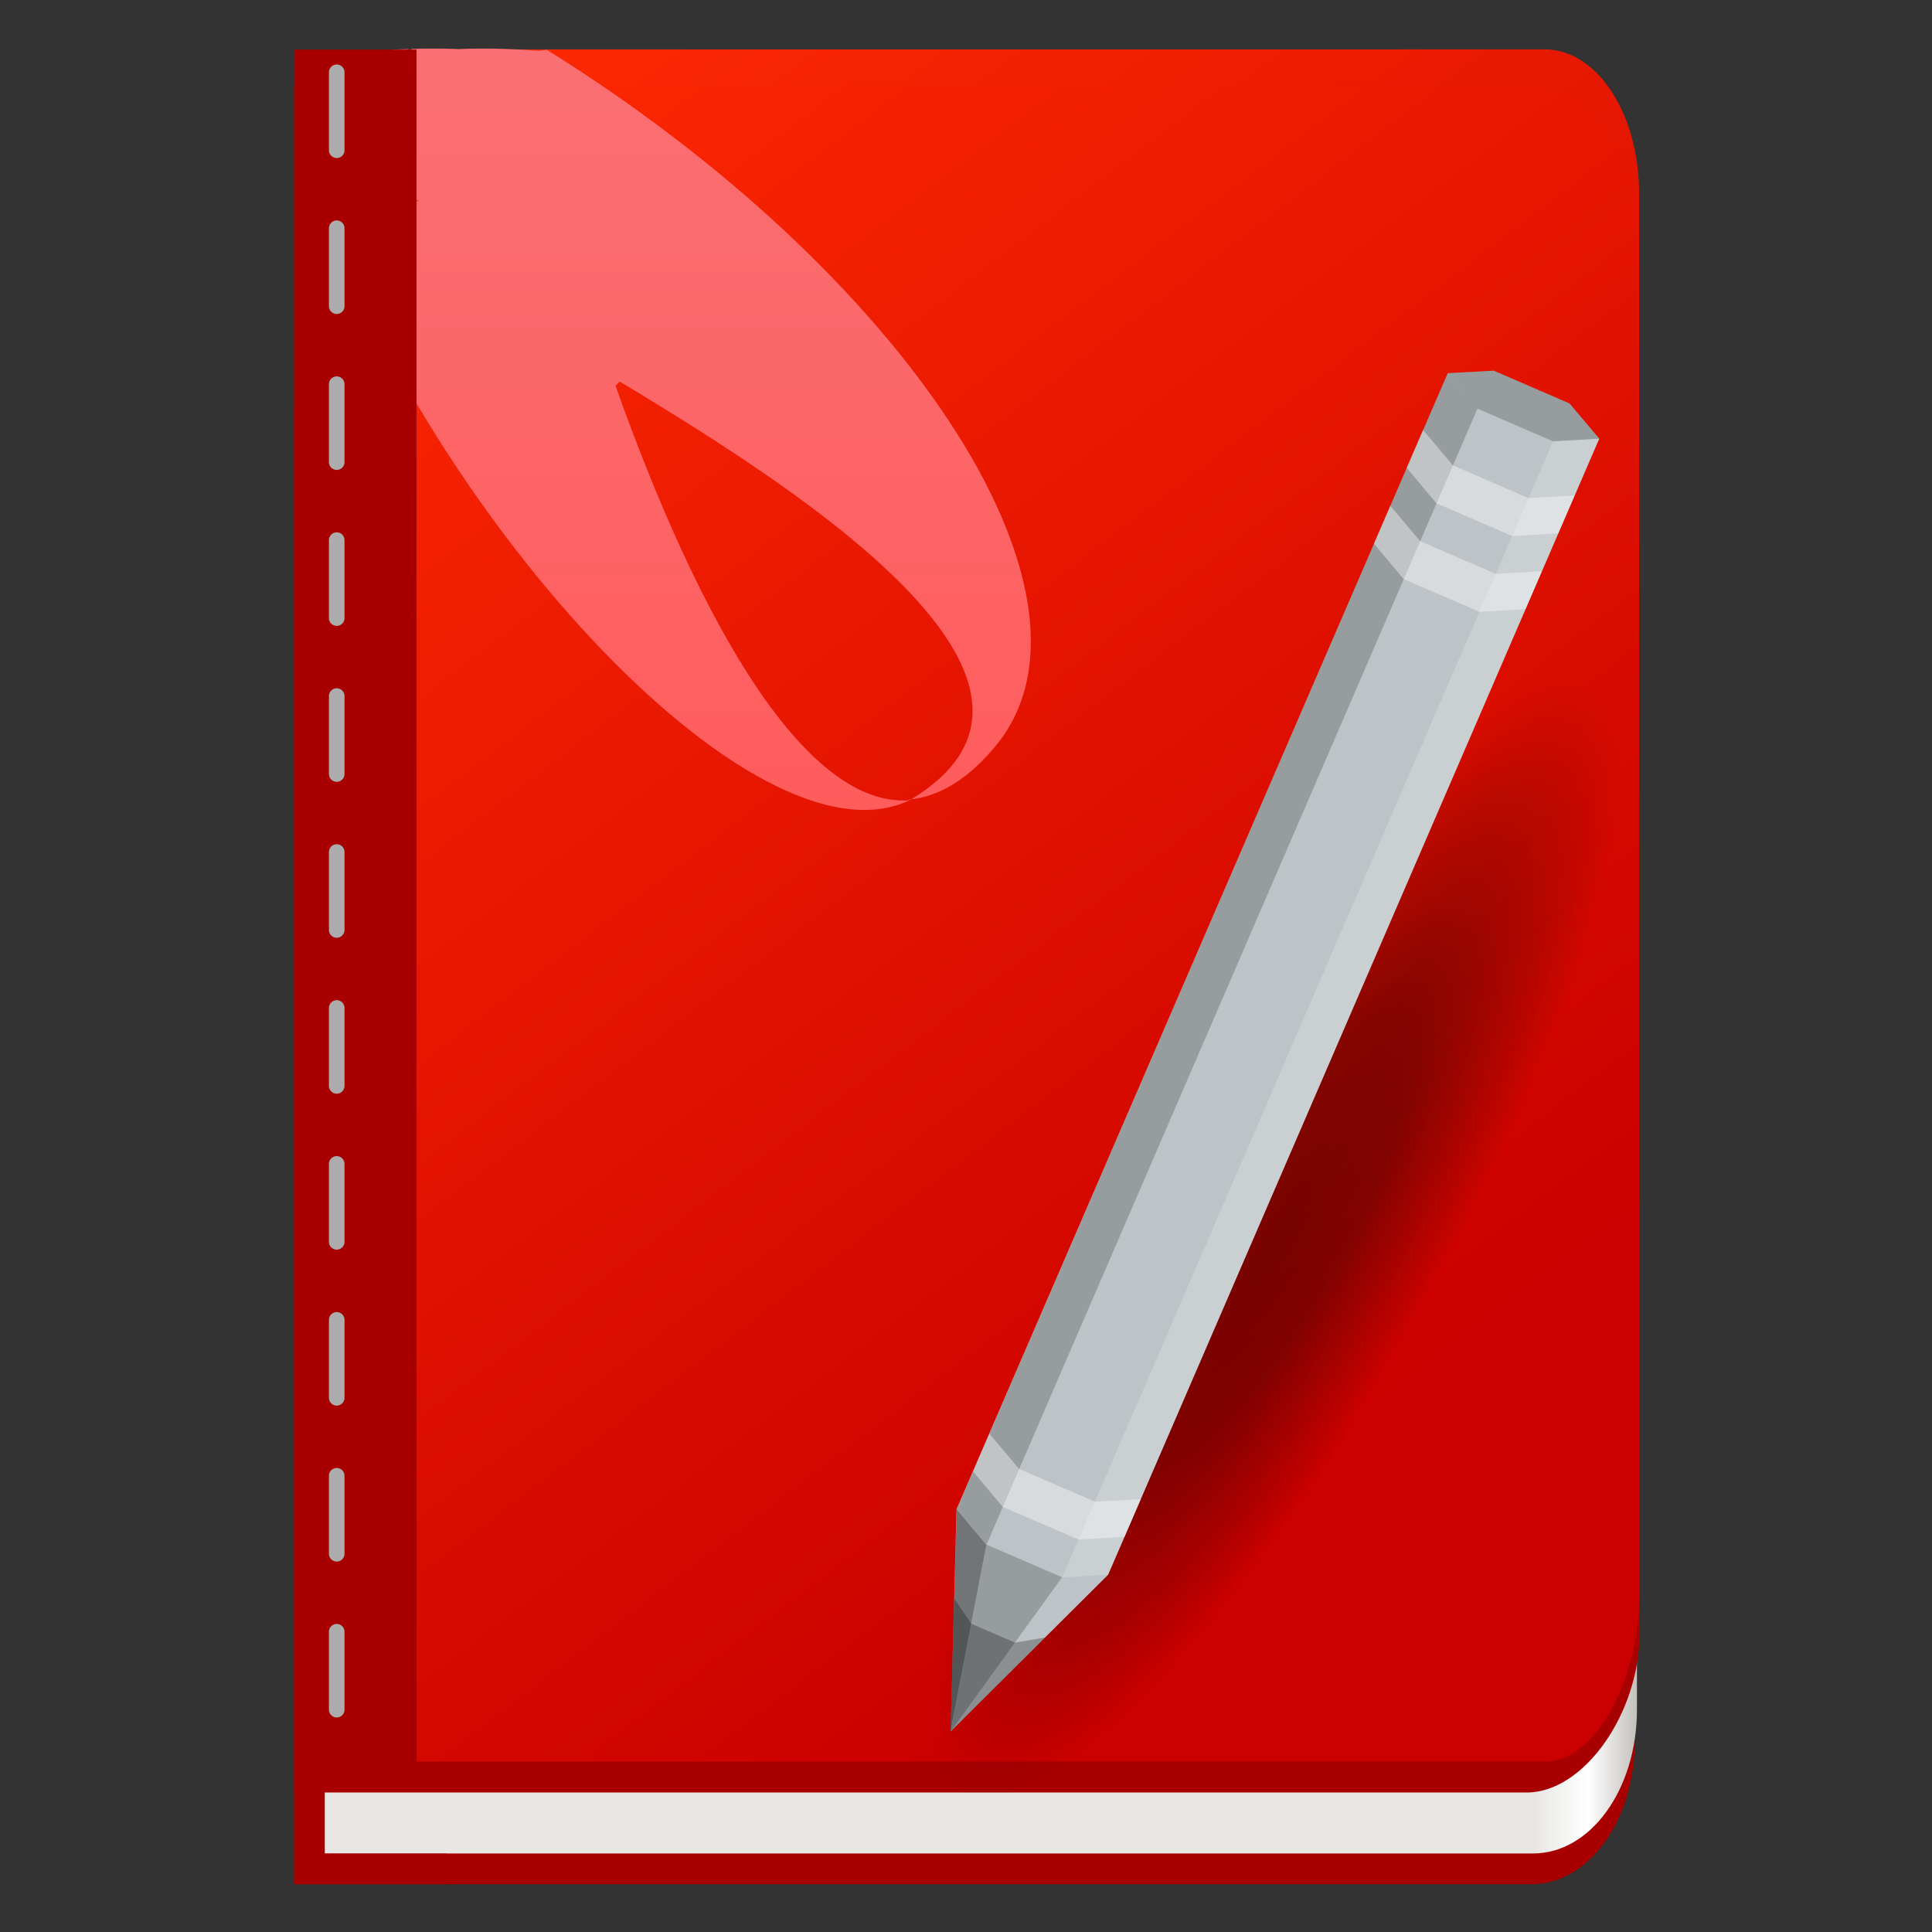
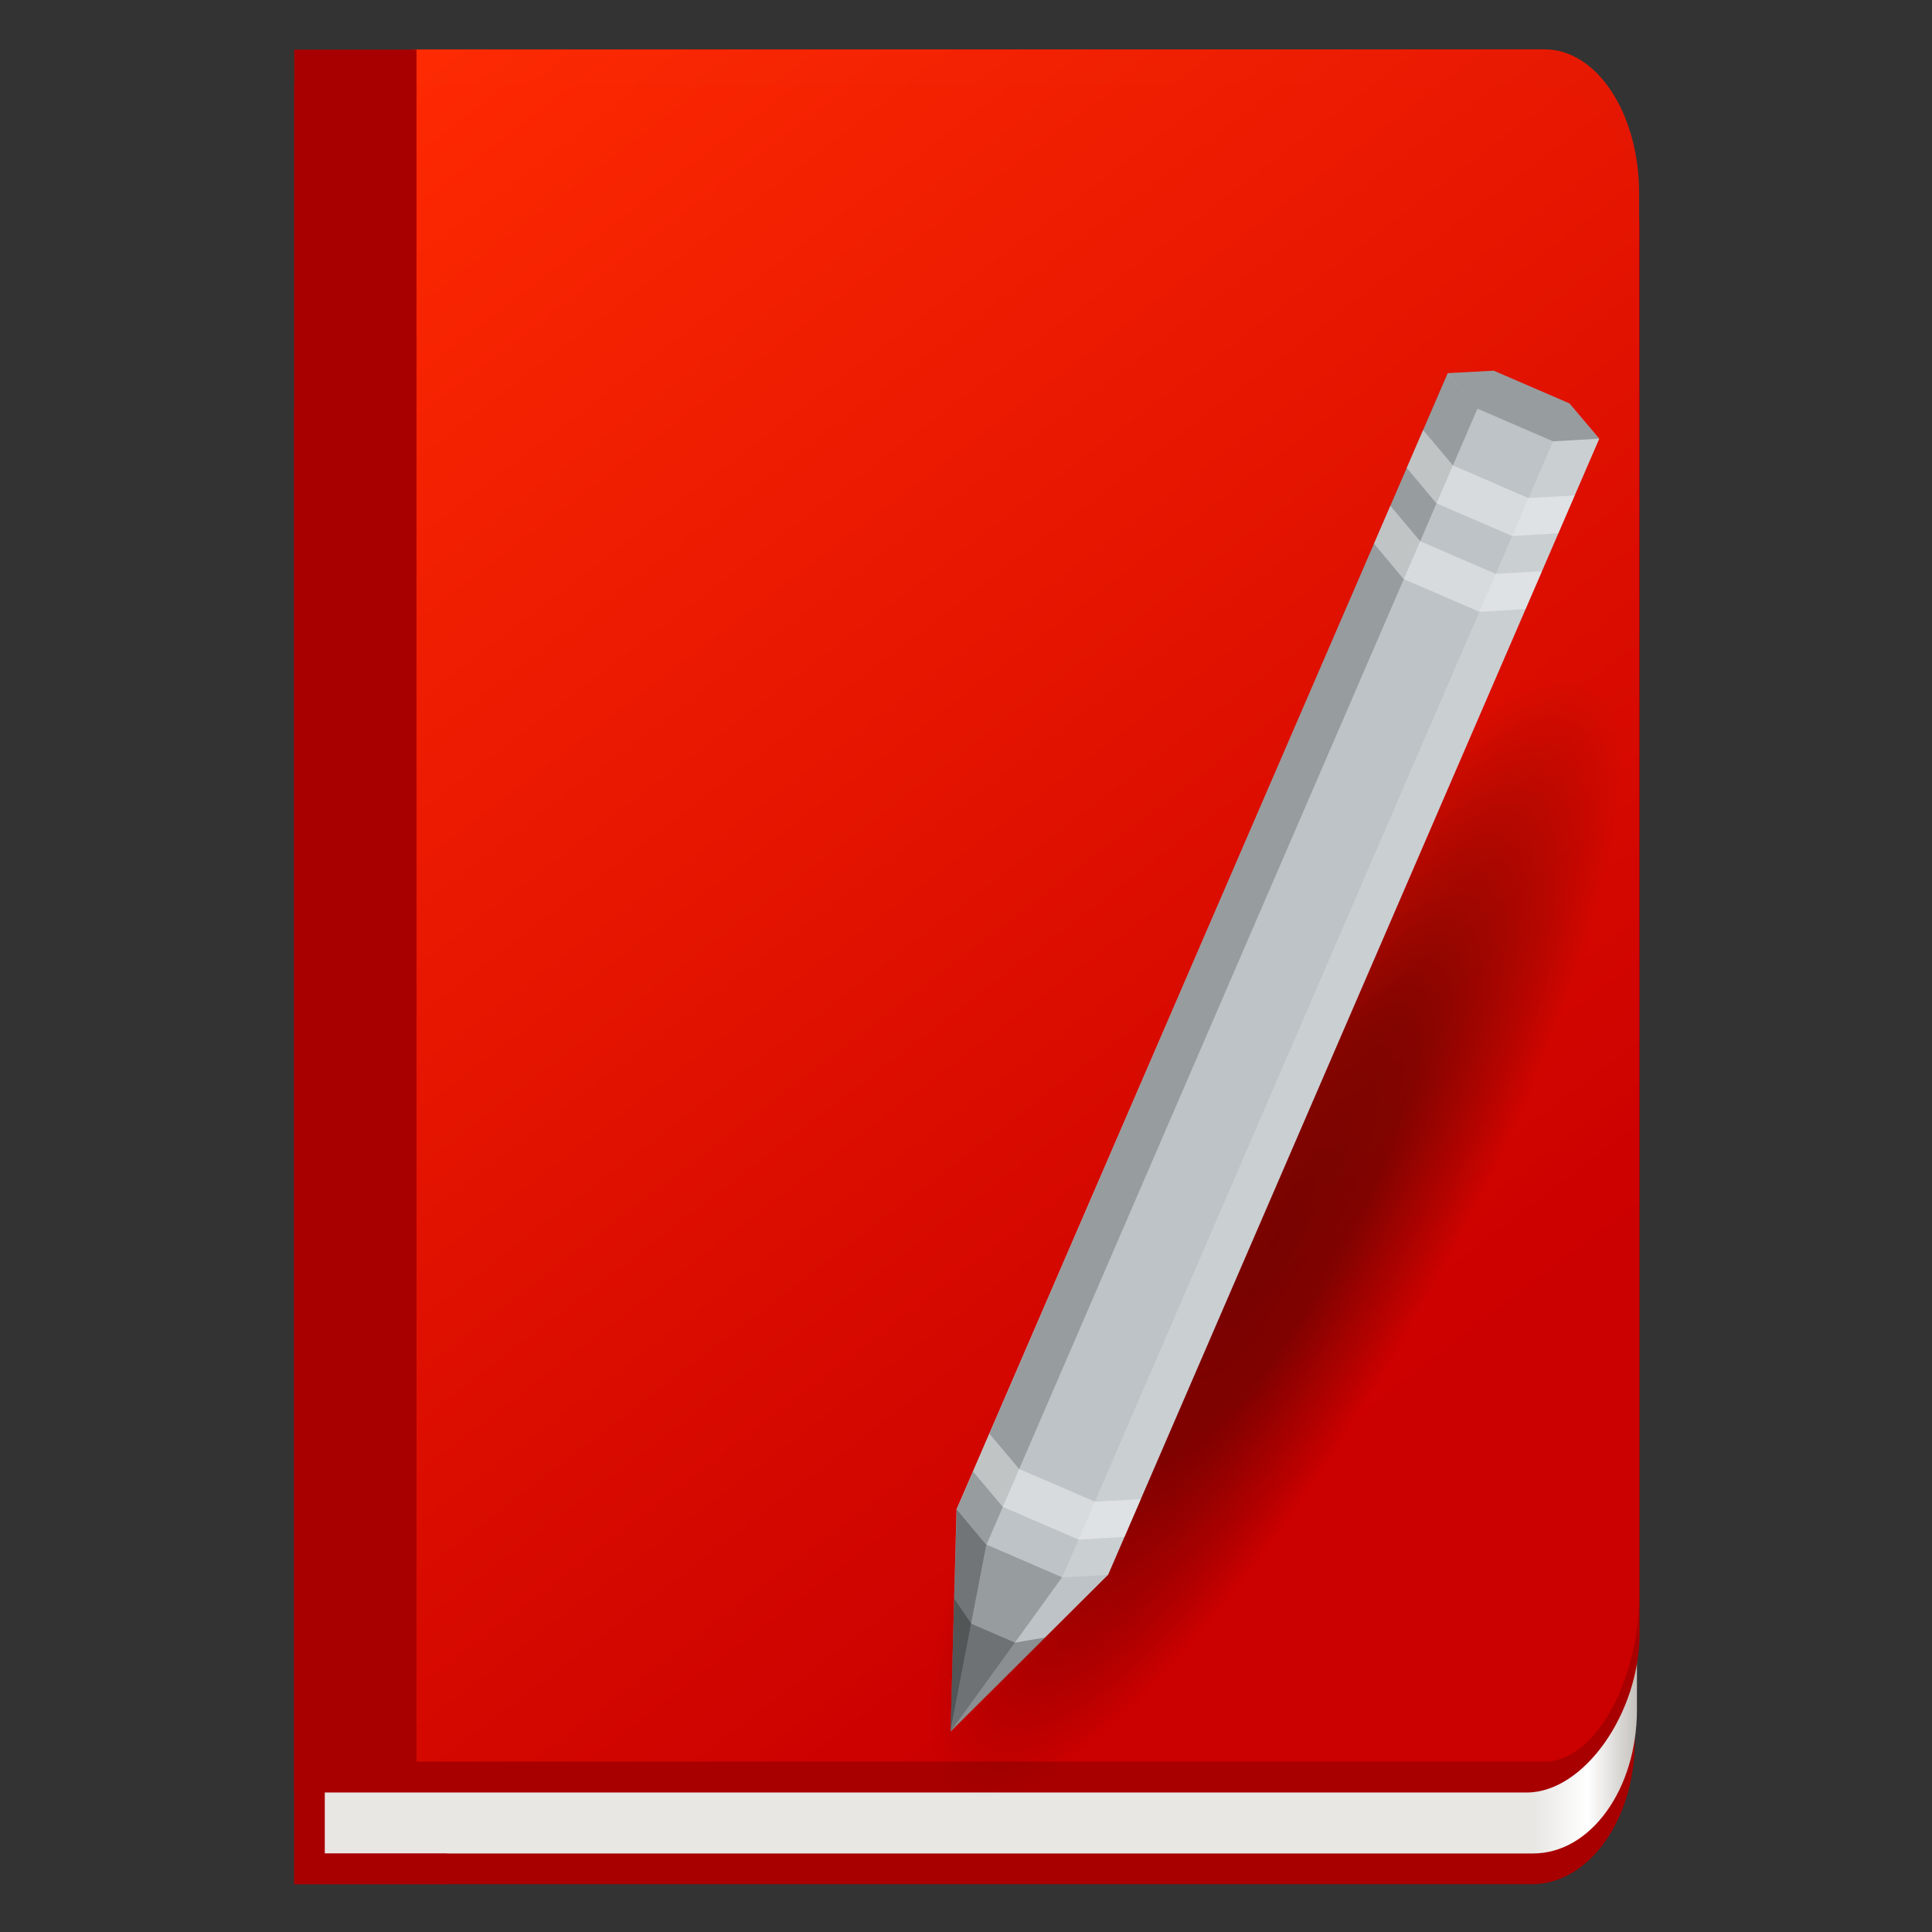
<svg xmlns="http://www.w3.org/2000/svg" xmlns:ns1="http://sodipodi.sourceforge.net/DTD/sodipodi-0.dtd" xmlns:ns2="http://www.inkscape.org/namespaces/inkscape" width="48" height="48" version="1.1" viewBox="0 0 12.7 12.7" id="svg18" ns1:docname="org.kde.karp.svg" ns2:export-filename="org.kde.karp-256.png" ns2:export-xdpi="512" ns2:export-ydpi="512" ns2:version="1.4 (e7c3feb100, 2024-10-09)">
  <rect x="0" y="0" width="12.7" height="12.7" fill="#333333" stroke="none" />
  <ns1:namedview id="namedview1" pagecolor="#505050" bordercolor="#ffffff" borderopacity="1" ns2:showpageshadow="0" ns2:pageopacity="0" ns2:pagecheckerboard="1" ns2:deskcolor="#505050" ns2:zoom="8.8333333" ns2:cx="19.358491" ns2:cy="17.207547" ns2:window-width="1920" ns2:window-height="1052" ns2:window-x="0" ns2:window-y="0" ns2:window-maximized="1" ns2:current-layer="g6" />
  <defs id="defs6">
    <radialGradient id="b" cx="-12.915" cy="3.525" r="11.947" gradientTransform="matrix(0.343, -0.001, -0.002, 0.087, 2.621, 10.77)" gradientUnits="userSpaceOnUse">
      <stop offset="0" id="stop1" />
      <stop stop-opacity=".882" offset="0.391" id="stop2" />
      <stop stop-opacity=".31" offset="0.796" id="stop3" />
      <stop stop-opacity="0" offset="1" id="stop4" />
    </radialGradient>
    <linearGradient id="paint0_linear_510_1129" x1="562.268" y1="456.76" x2="609.524" y2="456.76" gradientUnits="userSpaceOnUse" gradientTransform="matrix(0.072,0,0,0.086,10.083,2)">
      <stop stop-color="#E8E7E4" id="stop100" />
      <stop offset="0.511" stop-color="white" id="stop102" />
      <stop offset="1" stop-color="#C2BFBA" id="stop104" />
    </linearGradient>
    <linearGradient id="paint2_linear_510_1129" x1="482.569" y1="655.625" x2="79.034" y2="-44.717" gradientUnits="userSpaceOnUse" gradientTransform="matrix(0.065,0,0,0.086,13.868,1.994)">
      <stop offset="0.14" stop-color="#FF7A00" id="stop112" style="stop-color:#cb0000;stop-opacity:1;" />
      <stop offset="1" stop-color="#FFB800" id="stop114" style="stop-color:#ff2a01;stop-opacity:1;" />
    </linearGradient>
    <linearGradient id="d" y1="1050.34" y2="1038.36" gradientUnits="userSpaceOnUse" x2="0" gradientTransform="matrix(-6.981,0,0,6.983,48.037,-7307.542)">
      <stop stop-color="#c61423" id="stop1-3" offset="0" style="stop-color:#ff5c5c;stop-opacity:1;" />
      <stop offset="1" stop-color="#dc2b41" id="stop2-6" style="stop-color:#ef9ca8;stop-opacity:1;" />
    </linearGradient>
  </defs>
  <g transform="matrix(0.201, 0, 0, 0.201, -0.076, -0.076)" id="g6" style="">
    <title id="title6">Book</title>
    <path d="m 10,13.771 v 48.228 h 40.472 c 1.869,0 3.373,-2.1 3.373,-4.708 v -38.811 c 0,-2.608 -1.504,-4.708 -3.373,-4.708 z" id="path2" style="stroke-width: 0.078; fill: rgb(168, 0, 0);" />
    <path d="m 10.586,20.833 v 40.161 h 39.929 c 1.883,0 3.398,-2.1 3.398,-4.708 V 25.541 c 0,-2.608 -1.516,-4.708 -3.398,-4.708 z" id="path4" style="fill:url(#paint0_linear_510_1129);stroke-width:0.079" fill="url(#paint0_linear_510_1129)" />
    <path d="M 10,3.177 V 59 H 50.308 C 52.183,59 54,56.399 54,53.79 V 7.886 C 54,5.277 52.491,3.177 50.615,3.177 Z" id="path6" style="stroke-width: 0.079; fill: rgb(168, 0, 0);" />
    <path d="M 13.868,1.994 V 57.989 h 37.03 c 1.71,0 3.086,-2.778 3.086,-5.386 V 6.701 c 0,-2.608 -1.376,-4.708 -3.086,-4.708 z" fill="url(#paint2_linear_510_1129)" fill-opacity="0.99" id="path10-3" style="fill:url(#paint2_linear_510_1129);stroke-width:0.075" ns2:label="path10" />
-     <path fill="url(#d)" d="m 17.111,4.16 c 5.229,8.625 -3.951,3.256 -2.619,4.178 -0.4,-1.127 14.625,-10.079 -0.537,0.592 -0.091,-2.012 0.452,-2.188 0.337,-5.144 1.587,-0.491 4.462,9.44 3.988,9.839 -0.619,-0.08 -2.844,-10.834 -3.571,-6.352 -0.81,0.839 3.444,6.947 2.592,7.535 0.112,-2.673 -4.373,-6.681 -2.172,-7.296 -0.454,2.574 -0.537,0.188 -0.161,0.188 m 3.635,3.077 -3.456,-4.936 0.97,4.752 -1.217,-6.488 -1.163,2.656 0.975,-3.845 c -6.671,2.736 8.642,1.27 3.285,3.041 L 16.131,6.282 14.606,10.582 C 10.906,8.403 13.861,5.145 23.633,8.454 L 17.166,8.106 C 13.557,8.037 6.445,1.172 18.045,2.042 m -4.202,-0.061 c -1.753,0 10.753,2.604 6.868,5.039 C 18.165,7.943 22.053,11.207 18.069,10.667 18.807,8.488 15.145,9.505 15.3,7.033 16.356,7.495 6.935,4.342 11.005,5.682 m 6.178,-2.208 c 2.122,0.839 0.026,8.153 1.37,6.852 -3.245,1.678 2.275,-3.067 -0.671,-2.711 1.356,1.322 -0.123,-0.521 -0.234,-2.87 0.35,4.275 -0.536,9.184 1.933,4.992 m -0.037,-2.208 c 1.746,-0.839 -8.09,-4.86 -6.288,-5.529 10.575,-0.51 3.51e-4,4.874 0.399,5.326 l 3.68,1.839 c 0.552,3.914 2.796,-0.539 4.997,1.995 L 18.996,14.513 13.979,9.583 C 2.439,2.626 31.713,11.768 18.407,6.371 m 3.399,-1.451 c -2.458,0.372 -2.663,6.995 -1.385,7.832 2.959,8.391 6.409,14.041 9.703,13.797 C 25.036,28.98 14.074,17.003 10.378,5.736 M 30.125,26.549 C 37.888,21.94 21.456,13.537 17.765,11.099 16.935,8.752 14.923,2.29 18.262,2.007 29.851,9.217 36.903,19.733 33.015,24.68 c -0.936,1.173 -1.928,1.761 -2.91,1.845 M 16.822,10.259 C 16.283,8.1 15.977,3.018 14.684,2.263 c 3.095,4.93 -1.852,2.446 -2.005,1.733 0,0 1.645,-1.271 2.483,-1.857 4.994,6.125 4.465,-4.078 7.23,6.165" id="path2-7" style="fill:url(#d);stroke-width:2.461" ns2:label="path3" ns1:nodetypes="ccccccccccccccccccccccccccccccccccccccccccccccccccccc" />
    <path d="M 14,2 H 10 V 57.321 L 14,58 Z" id="path12" style="stroke-width: 0.085; fill: rgb(168, 0, 0);" />
    <path d="M 10,57.362 V 62 h 5 v -1 h -4 v -3 h 3 v -0.638 z" id="path14" style="stroke-width: 0.075; fill: rgb(168, 0, 0);" />
-     <line x1="11.39" y1="2.742" x2="11.39" y2="57.062" stroke="#acacac" stroke-width="0.51" stroke-linecap="round" stroke-dasharray="40, 40" id="line16" style="stroke-width:0.51;stroke-dasharray:2.55, 2.55;stroke-dashoffset:0" />
  </g>
  <g transform="matrix(1.025, 0, 0, 1.025, -1.616, 0.805)" style="" id="g18">
    <title id="title7">Pen</title>
    <rect transform="matrix(0.497, -0.868, 0.893, 0.452, 0.762, 0.566)" x="-8.434" y="9.5" width="10.658" height="2.645" fill="url(#b)" opacity=".433" stroke-width=".16" id="rect8" style="">
      <title id="title8">Shadow</title>
    </rect>
    <path d="m11.156 1.592-.295.016-3.15 7.286-.038 1.425 1.01-1.005 3.15-7.286-.191-.226Z" fill="#bdc3c7" id="path8" />
    <path d="M10.86 1.608 7.713 8.894l.19.227 3.149-7.286Z" fill-opacity=".2" id="path9" />
    <path d="m11.832 2.028-.295.016-3.149 7.287.295-.017Z" fill="#fff" fill-opacity=".2" id="path11" />
    <path d="m7.902 9.12.486.21-.715.989Z" fill-opacity=".2" id="path13" />
    <path d="m7.712 8.894.19.227-.23 1.198Z" fill-opacity=".4" id="path15" />
    <path d="m11.156 1.592-.295.016.19.227.486.21.295-.017-.19-.226z" fill-opacity=".2" id="path16" />
    <path d="m7.922 8.409-.105.243.19.226.486.21.295-.017.105-.242-.295.016-.486-.21Zm2.781-6.437-.105.243.19.227.486.21.296-.017.105-.243-.296.017-.485-.21zm-.21.486-.105.243.19.227.486.21.296-.017.105-.243-.296.017-.485-.21z" fill="#fff" fill-opacity=".4" id="path17" />
    <path d="m8.279 9.716-.193.033-.28-.121-.11-.161-.023.852Z" fill-opacity=".266" id="path18" />
  </g>
</svg>